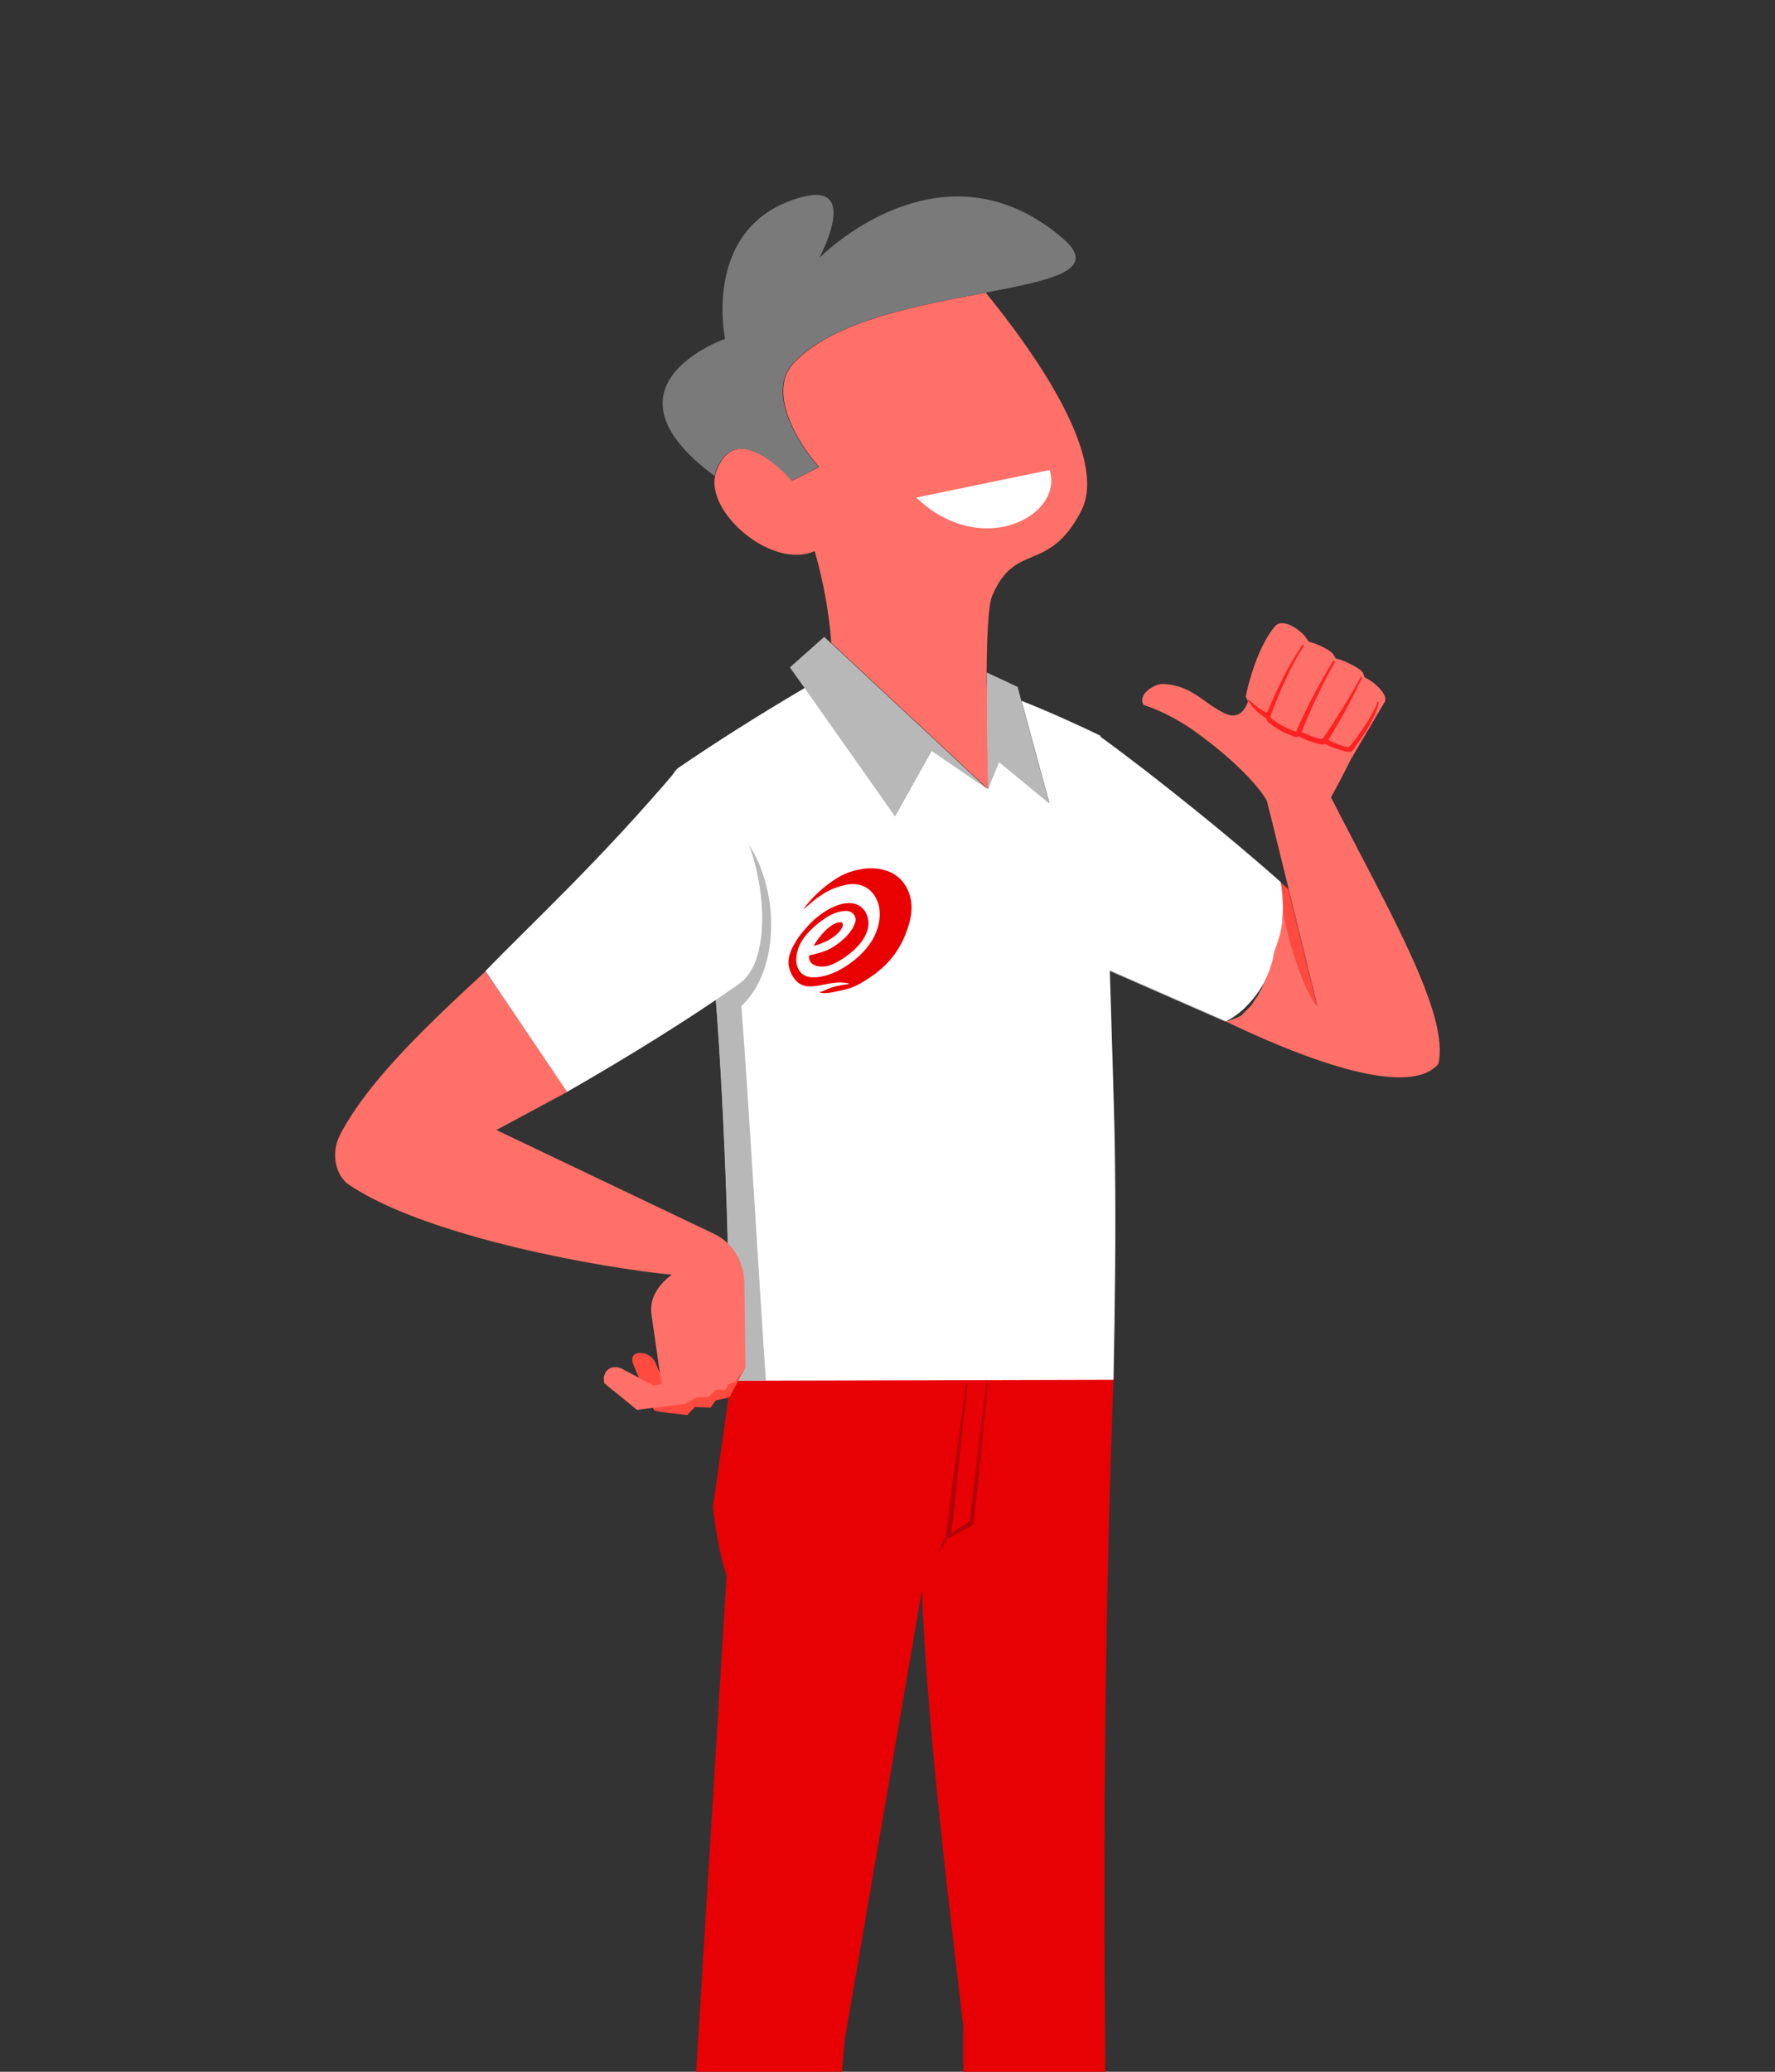
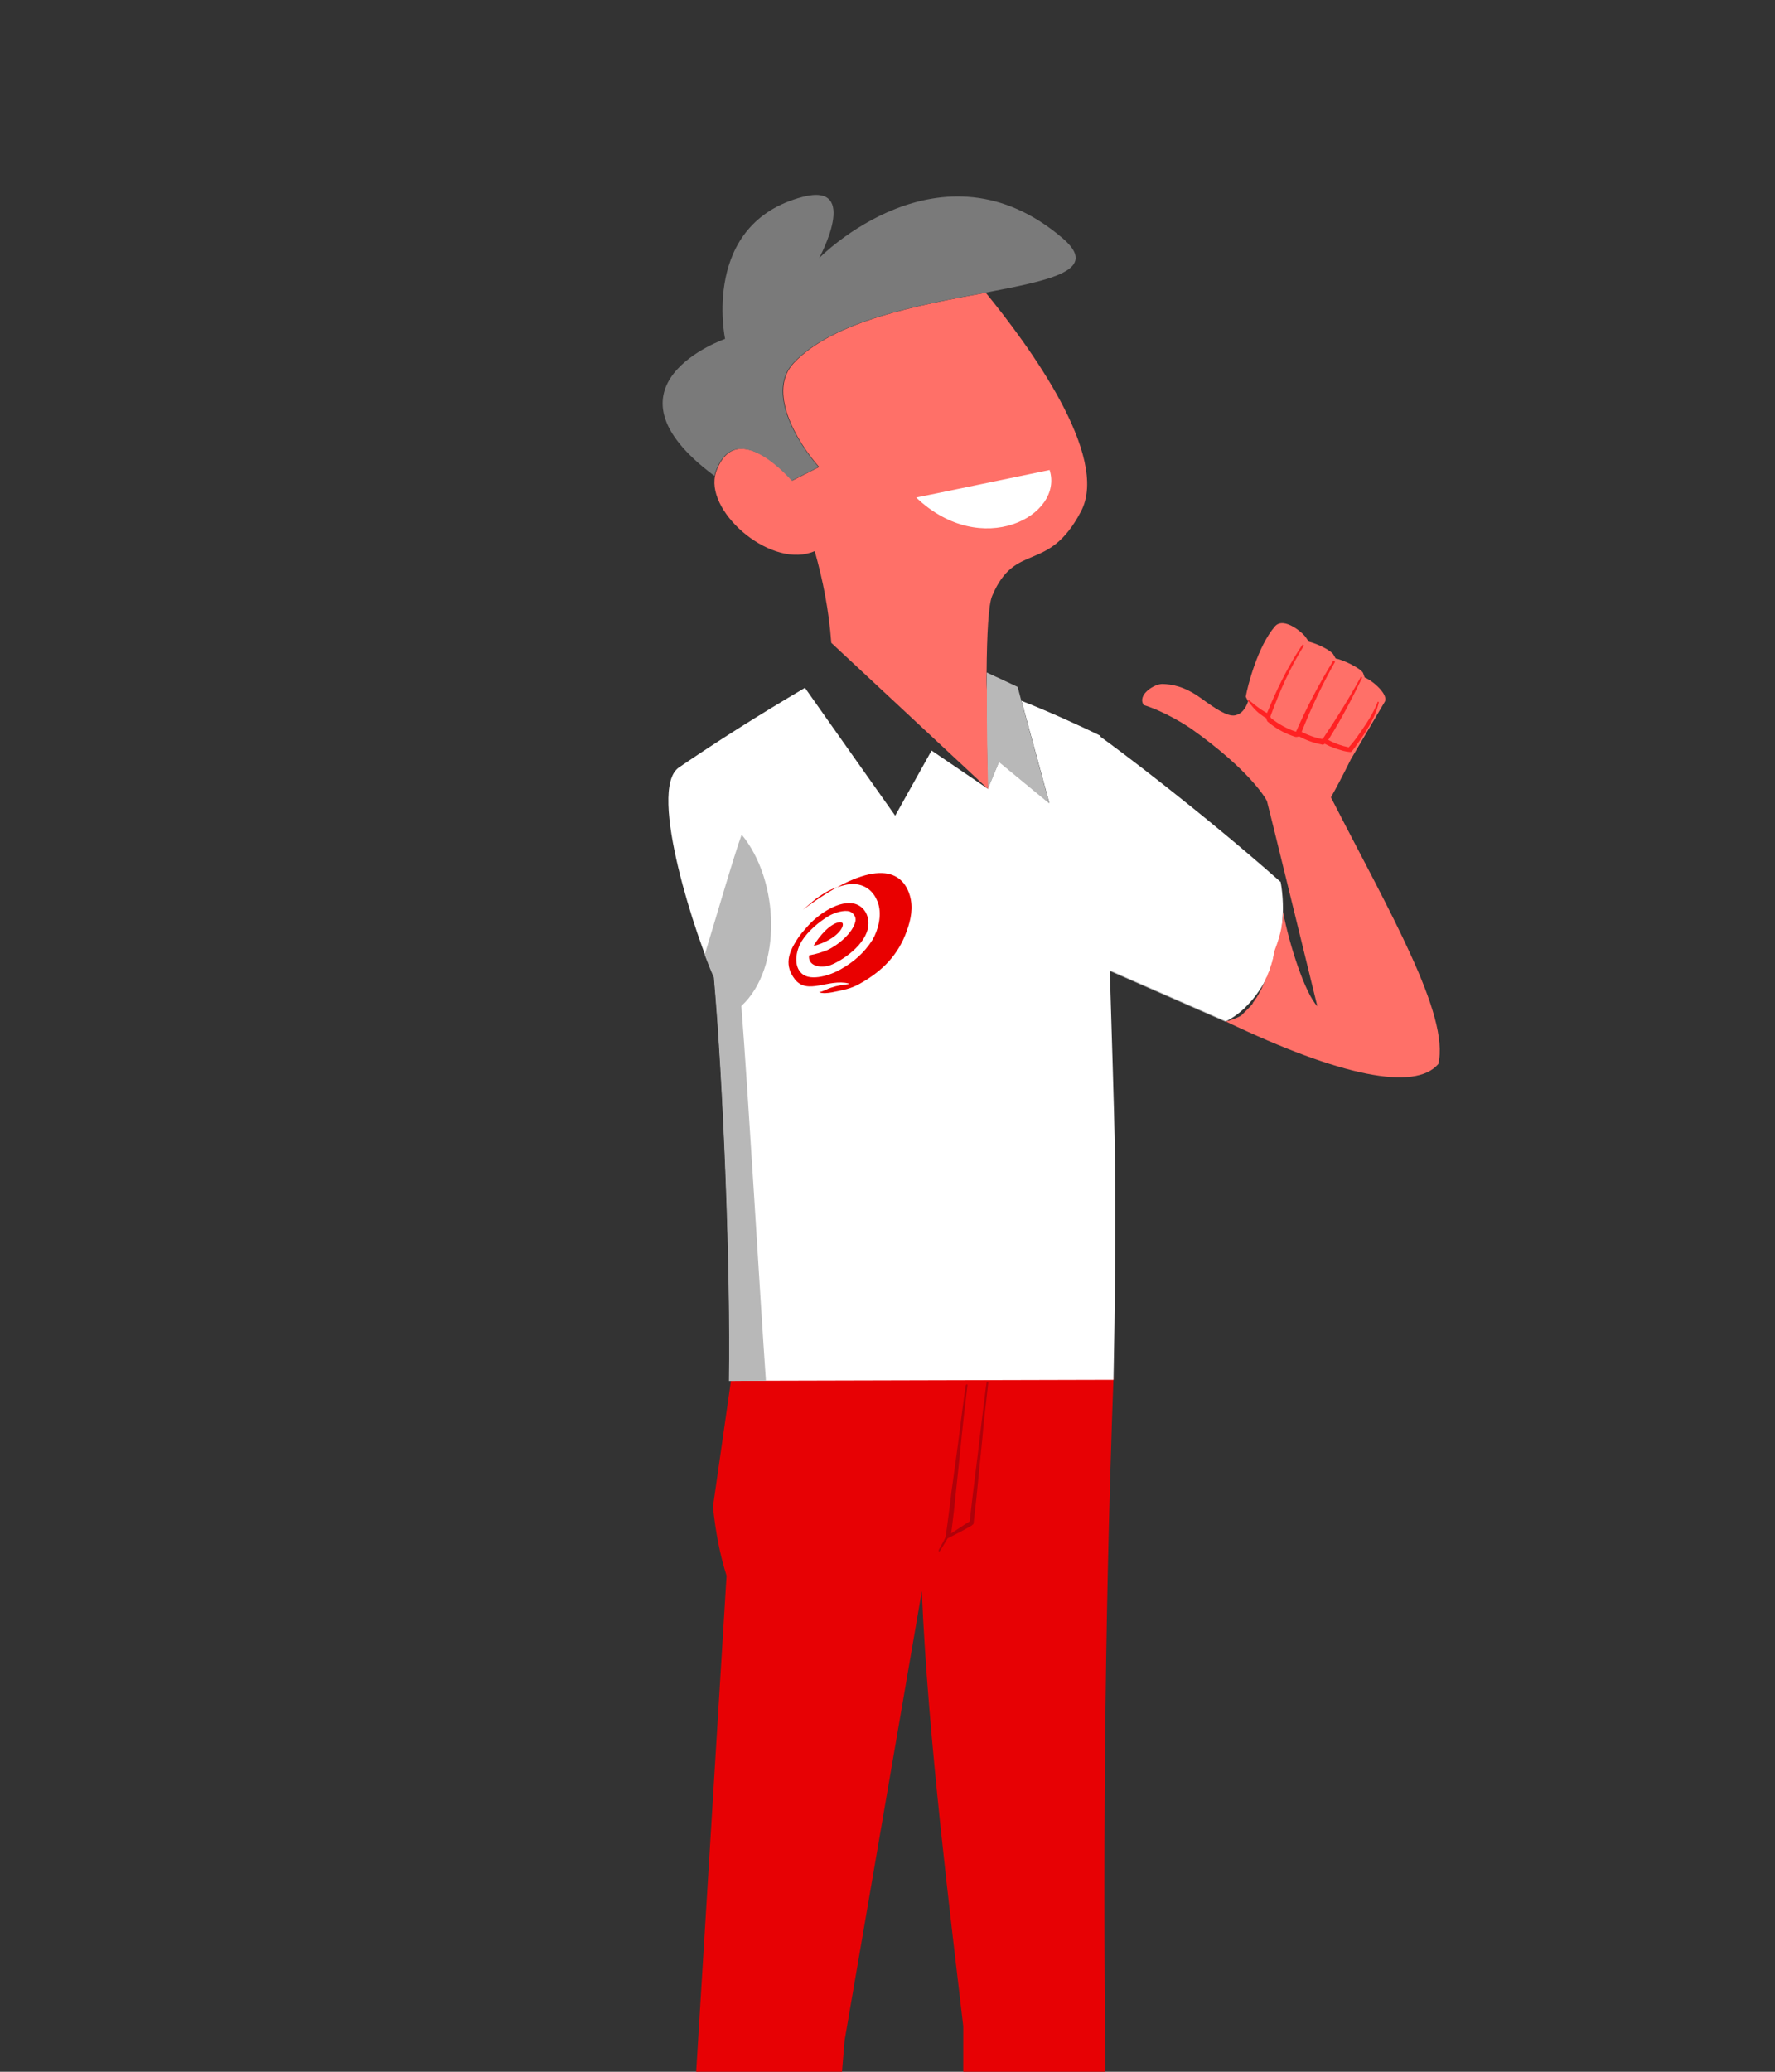
<svg xmlns="http://www.w3.org/2000/svg" id="Epic_Difference_-_L" x="0px" y="0px" viewBox="0 0 600 700" style="enable-background:new 0 0 600 700;" xml:space="preserve">
  <rect x="0" y="0" width="600" height="700" fill="#333333" stroke="none" />
-   <path style="fill-rule:evenodd;clip-rule:evenodd;fill:#FF4A40;" d="M435.5,300.4c2.7,11,5.1,20.8,5.1,20.8l4.6,18.8 c-4.1-4.5-9.3-20.6-11.6-31.9c0,0.1,0,0.1,0,0.2c0.1-3.4-0.1-6.8-0.7-10.2L435.5,300.4L435.5,300.4z M426.7,333.1L426.7,333.1 L426.7,333.1L426.7,333.1l-0.1,0.2l0,0L426.7,333.1L426.7,333.1z M426.8,332.9L426.8,332.9L426.8,332.9L426.8,332.9L426.8,332.9z M427,332.6L427,332.6L427,332.6L427,332.6l-0.1,0.1L427,332.6L427,332.6z M427.2,332.2L427.2,332.2L427.2,332.2L427.2,332.2 l-0.1,0.2l0,0.1l0,0l0,0l0,0.1l0,0l0.1-0.2L427.2,332.2L427.2,332.2z M427.3,332L427.3,332L427.3,332L427.3,332L427.3,332z M427.6,331.4L427.6,331.4L427.6,331.4l-0.1,0.1l0,0l0,0.1l-0.1,0.1l0,0l0,0l0,0l0.1-0.2L427.6,331.4L427.6,331.4z M427.7,331.2 L427.7,331.2L427.7,331.2L427.7,331.2l-0.1,0.2L427.7,331.2L427.7,331.2z M427.9,331L427.9,331l-0.1,0.1l0,0l0,0.1L427.9,331 L427.9,331z M428,330.7L428,330.7L428,330.7l-0.1,0.1l0,0l0,0.1l0,0L428,330.7L428,330.7z M428.1,330.5L428.1,330.5L428.1,330.5 L428.1,330.5l-0.1,0.2L428.1,330.5L428.1,330.5z M428.2,330.4L428.2,330.4L428.2,330.4L428.2,330.4L428.2,330.4z M428.5,329.8 L428.5,329.8l-0.1,0.1l0,0l0,0l0,0.1l-0.1,0.1l0,0l0,0l0,0l0.1-0.2L428.5,329.8L428.5,329.8z M428.6,329.6L428.6,329.6L428.6,329.6 L428.6,329.6l-0.1,0.1L428.6,329.6L428.6,329.6z M428.7,329.4L428.7,329.4L428.7,329.4L428.7,329.4L428.7,329.4z M428.9,329 L428.9,329l-0.1,0.1l0,0l0,0l0,0L428.9,329L428.9,329z M429,328.8L429,328.8l-0.1,0.1l0,0l0,0l0,0L429,328.8L429,328.8z M429,328.6 L429,328.6L429,328.6L429,328.6l-0.1,0.1L429,328.6L429,328.6z M429.3,328L429.3,328l-0.1,0.1l0,0l0,0l0,0.1l-0.1,0.1l0,0l0,0l0,0 l0.1-0.2L429.3,328L429.3,328z M429.4,327.9L429.4,327.9L429.4,327.9l0,0.1l0,0L429.4,327.9L429.4,327.9z M429.5,327.7L429.5,327.7 L429.5,327.7L429.5,327.7L429.5,327.7z M429.6,327.3L429.6,327.3l-0.1,0.2l0,0l0,0l0,0L429.6,327.3L429.6,327.3z M429.7,327 L429.7,327l-0.1,0.1l0,0l0,0l0,0L429.7,327L429.7,327z M429.8,326.9L429.8,326.9L429.8,326.9L429.8,326.9l0,0.1L429.8,326.9 L429.8,326.9z M429.9,326.7L429.9,326.7L429.9,326.7L429.9,326.7L429.9,326.7z M430,326.3L430,326.3l-0.1,0.2l0,0l0,0l0,0L430,326.3 L430,326.3z M430.1,326.1L430.1,326.1L430.1,326.1L430.1,326.1L430.1,326.1L430.1,326.1z M430.2,325.9L430.2,325.9L430.2,325.9 L430.2,325.9L430.2,325.9z M430.3,325.5L430.3,325.5l-0.1,0.2l0,0l0,0l0,0L430.3,325.5L430.3,325.5z M430.4,325.2L430.4,325.2 l-0.1,0.2l0,0l0,0L430.4,325.2L430.4,325.2z M430.5,325.1L430.5,325.1L430.5,325.1L430.5,325.1L430.5,325.1L430.5,325.1z M430.6,324.9L430.6,324.9L430.6,324.9L430.6,324.9L430.6,324.9z M430.7,324.4L430.7,324.4l-0.1,0.2l0,0l0,0L430.7,324.4 L430.7,324.4z M430.8,324.2l0,0.1l0,0.1l0,0v0L430.8,324.2L430.8,324.2z M431,323.5L431,323.5L431,323.5L431,323.5L431,323.5z M431.3,322.6l0,0.1L431.3,322.6L431.3,322.6L431.3,322.6z M431.4,322.4L431.4,322.4l0-0.1L431.4,322.4L431.4,322.4z M431.6,321.6 L431.6,321.6l0-0.1L431.6,321.6L431.6,321.6z M431.7,321.5L431.7,321.5L431.7,321.5L431.7,321.5L431.7,321.5z M431.7,321.3 L431.7,321.3L431.7,321.3L431.7,321.3L431.7,321.3z M431.8,321.1L431.8,321.1L431.8,321.1L431.8,321.1L431.8,321.1z M431.9,320.7 L431.9,320.7L431.9,320.7l0,0.1L431.9,320.7L431.9,320.7z M432,320.4L432,320.4L432,320.4L432,320.4l0,0.2l0,0.1L432,320.4 L432,320.4z M432,320.2L432,320.2L432,320.2L432,320.2L432,320.2z M432.1,320L432.1,320L432.1,320L432.1,320L432.1,320z M432.2,319.6L432.2,319.6L432.2,319.6L432.2,319.6L432.2,319.6L432.2,319.6L432.2,319.6z M432.2,319.4L432.2,319.4L432.2,319.4 L432.2,319.4L432.2,319.4z M432.3,319.2L432.3,319.2L432.3,319.2L432.3,319.2L432.3,319.2z M432.3,318.8L432.3,318.8L432.3,318.8 L432.3,318.8L432.3,318.8z M432.4,318.6L432.4,318.6l0-0.1L432.4,318.6L432.4,318.6z M432.5,318.3L432.5,318.3L432.5,318.3 L432.5,318.3L432.5,318.3z M432.5,317.9l0,0.1L432.5,317.9L432.5,317.9L432.5,317.9z M432.6,317.6c0,0.1,0,0.1,0,0.2L432.6,317.6 L432.6,317.6z M432.6,317.4L432.6,317.4l0-0.1L432.6,317.4L432.6,317.4z M432.7,317.1L432.7,317.1L432.7,317.1L432.7,317.1 L432.7,317.1z M432.8,316.8c0,0.1,0,0.1,0,0.2L432.8,316.8L432.8,316.8z M432.8,316.5c0,0.1,0,0.1,0,0.2L432.8,316.5L432.8,316.5z M432.8,316.3L432.8,316.3l0-0.1L432.8,316.3L432.8,316.3z M432.9,316l0,0.1L432.9,316L432.9,316L432.9,316z M433,315.6 c0,0.1,0,0.1,0,0.2L433,315.6L433,315.6z M433,315.3c0,0.1,0,0.1,0,0.2L433,315.3L433,315.3z M433,315.1l0,0.1L433,315.1L433,315.1 L433,315.1z M433.1,314.8c0,0.1,0,0.2,0,0.2L433.1,314.8L433.1,314.8z M433.1,314.5c0,0.1,0,0.2,0,0.2L433.1,314.5L433.1,314.5z M433.2,314.3L433.2,314.3l0-0.1L433.2,314.3L433.2,314.3z M433.2,314l0,0.1L433.2,314L433.2,314L433.2,314z M433.2,313.6 c0,0.1,0,0.2,0,0.2L433.2,313.6L433.2,313.6z M433.3,313.3c0,0.1,0,0.2,0,0.2L433.3,313.3L433.3,313.3z M433.3,313.1L433.3,313.1 l0-0.1L433.3,313.1L433.3,313.1z M433.4,312.7c0,0.1,0,0.2,0,0.2L433.4,312.7L433.4,312.7z M433.4,312.4c0,0.1,0,0.2,0,0.2 L433.4,312.4L433.4,312.4z M433.4,312.1c0,0.1,0,0.2,0,0.2L433.4,312.1L433.4,312.1z M433.4,312l0,0.1L433.4,312L433.4,312 L433.4,312z M433.5,311.6c0,0.1,0,0.2,0,0.2L433.5,311.6L433.5,311.6z M433.5,311.3c0,0.1,0,0.2,0,0.2L433.5,311.3L433.5,311.3z M433.5,311.1L433.5,311.1l0-0.1L433.5,311.1L433.5,311.1z M433.5,310.8l0,0.2L433.5,310.8L433.5,310.8L433.5,310.8z M433.6,310.4 c0,0.1,0,0.2,0,0.2L433.6,310.4L433.6,310.4z M433.6,310.1c0,0.1,0,0.2,0,0.2L433.6,310.1L433.6,310.1z M433.6,309.9l0,0.1l0-0.2 L433.6,309.9L433.6,309.9z M433.6,309.6c0,0.1,0,0.2,0,0.2L433.6,309.6L433.6,309.6z M433.6,309.2c0,0.1,0,0.2,0,0.2L433.6,309.2 L433.6,309.2z M433.6,309.1L433.6,309.1l0-0.1L433.6,309.1L433.6,309.1z M433.6,308.8l0,0.1L433.6,308.8L433.6,308.8L433.6,308.8z M433.6,308.4c0,0.1,0,0.1,0,0.2L433.6,308.4L433.6,308.4z" />
  <path style="fill-rule:evenodd;clip-rule:evenodd;fill:#B8B8B8;" d="M378.1,315.2c0-2.5-0.2-5.8-0.5-10.2c-1-14.4-2.2-23.5-6.2-32.7 c-1.1-2.6-3.1-1.9-3.1-1.9c-0.6,14.1,0.2,27.6,2.4,40.6c0.1,0.7,0.2,1.3,0.3,2l0,0.1l0.1,0.4l0,0.1l0.1,0.4l0,0.1l0.1,0.4l0,0 l0.1,0.5l0.1,0.5l0,0.1l0.1,0.4l0,0.1l0.1,0.4l0,0.1l0.1,0.3l0,0.1l0.1,0.4l0,0.1l0.1,0.5l0.1,0.5l0,0.1l0.1,0.4l0,0.2l0.1,0.3 l0,0.2l0.1,0.3l0,0.2l0.1,0.3l0,0.1l0.1,0.5l0,0l0.1,0.5l0,0.2l0.1,0.3l0,0.2l0.1,0.3l0,0.2l0.1,0.3l0,0.2l0.1,0.3l0,0.2l0.1,0.5 l0,0l0.1,0.5l0,0.2l0.1,0.3l0,0.2l0.1,0.3l0,0.2l0.1,0.3l0,0.2l0.1,0.3l0,0.2l0.1,0.5l40.4,17.7c2.5-1.2,4.8-2.9,6.9-5L378.1,315.2 L378.1,315.2z" />
  <path style="fill-rule:evenodd;clip-rule:evenodd;fill:#FFFFFF;" d="M432.9,298c-26.8-23.7-55.3-45.1-61.1-49.2 c-3.1,5.8-7.6,40.4,2.2,78.5l40.4,17.7C428.2,338.2,436.3,317.1,432.9,298L432.9,298z" />
  <path style="fill-rule:evenodd;clip-rule:evenodd;fill:#FF7068;" d="M433.7,308.1c2.2,11.4,7.4,27.4,11.6,31.9l-4.6-18.8 c0,0-12-49.1-12.4-50.4c-0.3-1-6.1-10.7-25.4-24.4c-2-1.4-9-5.9-16.3-8.2c-2.3-3.5,3.7-7.2,6.4-7.1c2.9,0.1,7.2,0.6,13.1,4.9 c4.7,3.4,8.8,6.2,11.4,5.7c2.3-0.5,3.5-2.3,4.4-4.7l-0.8-1.6c0.6-3.5,4-17,9.9-23.8c3-3.4,9.7,2.4,10.5,3.9l0.9,1.3 c3.2,0.8,7.5,3,8.3,4.3l0.8,1.4c2.3,0.3,8.9,3.5,9.3,5l0.5,1.4c3.1,1.3,8.1,5.9,6.8,8.2l-11.5,19.5c-2.4,4.9-5,9.8-6.7,12.8 c19.9,38.9,40.2,73.5,36.3,90.1c-7.9,9.3-33.2,4.1-71.7-14.3l0.1-0.1l0.1,0l0.1-0.1l0.2-0.1l0.1,0l0,0l0.1,0l0.1,0l0.1,0l0.2-0.1 l0.1,0l0.1-0.1l0.2-0.1l0.1,0l0,0l0,0l0.1,0l0.1-0.1l0,0l0.1,0l0,0l0.1,0l0.1,0l0.1-0.1l0,0l0.1-0.1l0.1,0l0,0l0.1,0l0.2-0.1l0,0 l0,0l0,0l0.1,0l0.1-0.1l0,0l0.1,0l0,0l0.1,0l0.1,0l0.1-0.1l0,0l0.1-0.1l0.1,0l0,0l0.1,0l0.2-0.1l0,0l0,0l0,0l0,0l0.1-0.1l0,0l0.1,0 l0,0l0.1,0l0.1-0.1l0,0l0,0l0.1-0.1l0.1,0l0,0l0.1,0l0,0l0.1-0.1l0,0l0,0l0,0l0,0l0.1-0.1l0,0l0.1,0l0,0l0,0l0.1-0.1l0,0l0,0 l0.1-0.1l0,0l0,0l0.1,0l0,0l0.1-0.1c0.1-0.1,0.1-0.1,0.2-0.2l0.1-0.1l0,0l0.1-0.1l0.1-0.1l0,0c0.1-0.1,0.2-0.2,0.3-0.3l0.1-0.1 l0.1-0.1l0.1-0.1l0.1-0.1l0,0c0.1-0.1,0.2-0.2,0.3-0.3l0.1-0.1l0.1-0.1l0,0c0.1-0.1,0.2-0.2,0.3-0.3l0.1-0.1l0,0l0.1-0.1l0.1-0.1 l0,0c0.1-0.1,0.2-0.2,0.3-0.3l0.1-0.1l0.1-0.1l0,0l0,0l0,0l0.1-0.1l0,0c0.1-0.1,0.2-0.2,0.3-0.4l0.1-0.1l0.1-0.1l0,0 c0.1-0.1,0.2-0.2,0.3-0.4l0.1-0.1l0-0.1l0,0l0,0l0-0.1l0.1-0.1l0,0c0.1-0.1,0.2-0.3,0.3-0.4l0.1-0.1l0-0.1l0,0l0,0l0-0.1l0.1-0.1 l0,0c0-0.1,0.1-0.1,0.1-0.2l0.1-0.1l0,0l0,0l0,0l0.1-0.1l0.1-0.1l0,0c0.1-0.1,0.2-0.3,0.3-0.4l0.1-0.1l0-0.1l0,0l0,0l0-0.1l0.1-0.1 l0,0c0.1-0.1,0.2-0.3,0.3-0.4l0.1-0.1l0-0.1l0,0l0,0l0-0.1l0.1-0.1l0,0c0-0.1,0.1-0.1,0.1-0.2l0.1-0.2l0-0.1l0,0l0,0l0-0.1l0.1-0.1 l0,0c0.1-0.1,0.2-0.3,0.3-0.4l0.1-0.1l0-0.1l0,0l0,0l0-0.1l0.1-0.1l0,0c0.1-0.1,0.2-0.3,0.2-0.4l0.1-0.1l0-0.1l0,0l0,0l0-0.1 l0.1-0.2c0-0.1,0.1-0.2,0.1-0.2l0.1-0.2l0-0.1l0,0l0,0l0-0.1l0.1-0.1l0,0c0.1-0.1,0.2-0.3,0.2-0.4l0.1-0.2l0-0.1l0,0l0,0l0-0.1 l0.1-0.1l0,0c0.1-0.2,0.1-0.3,0.2-0.5l0.1-0.1l0-0.1l0-0.1l0.1-0.2c0-0.1,0.1-0.2,0.1-0.2l0.1-0.2l0-0.1l0.1-0.1l0.1-0.1l0,0 c0.1-0.2,0.1-0.3,0.2-0.5l0.1-0.2l0-0.1l0-0.1l0.1-0.2l0,0c0.1-0.2,0.1-0.3,0.2-0.5l0.1-0.1l0-0.1l0,0c0.1-0.2,0.1-0.3,0.2-0.5 l0.1-0.2l0-0.1l0-0.1l0-0.1l0,0c0.1-0.2,0.1-0.3,0.2-0.5l0.1-0.2l0-0.1l0-0.1l0.1-0.2c0.1-0.2,0.1-0.3,0.2-0.5l0-0.1l0-0.1l0,0 c0.1-0.2,0.1-0.3,0.2-0.5l0.1-0.2l0-0.1l0-0.1l0-0.2c0.1-0.2,0.1-0.3,0.2-0.5l0-0.2l0-0.1l0,0c0.1-0.3,0.1-0.5,0.2-0.8l0-0.1l0-0.1 c0.1-0.3,0.1-0.5,0.2-0.8l0,0c0.1-0.3,0.1-0.5,0.2-0.8C433.1,315.3,433.6,311.7,433.7,308.1L433.7,308.1z" />
  <path style="fill:#FF2223;" d="M449,250c2.2,1.2,4.5,2,6.9,2.5c0,0,1.3-1.4,2.1-2.5c0.2-0.3,0.4-0.5,0.6-0.8 c2.4-3.4,4.8-6.8,6.5-10.6c0.3-0.6,0.6-1.5,0.6-1.5l0.4,0.1c-1.2,5.5-4.6,10.4-7.5,14.5c-0.6,0.8-1.1,1.6-1.8,2.3l-0.2,0.1 c0,0-1.4-0.1-2.5-0.4c-2.2-0.6-4.3-1.3-6.3-2.4l-0.3,0.2c-0.5,0.2-0.2,0.2-0.9,0c-2.6-0.5-5.1-1.4-7.5-2.7c0,0-0.7,0.4-1.5,0.1 c-3.3-1.1-6.3-2.7-9-5c-0.1-0.1-0.2-0.1-0.3-0.4l-0.2-0.5l-0.1-0.4c-0.5-0.2-0.9-0.5-1.3-0.8c-2-1.3-3.5-3.1-4.8-5 c0,0-0.2-0.1,0-0.3l0.1-0.1c1.4,1.2,2.8,2.3,4.4,3.4c0.5,0.3,0.6,0.4,0.8,0.5c0.3,0.2,0.8,0.5,1.1,0.6c3-7.3,6.4-14.4,10.6-21 c0.1-0.1,0.1-0.2,0.2-0.3c0.3-0.5,0.6-0.9,0.9-1.4l0.3-0.4l0.5,0.3c-4.7,7.4-8.3,15.6-11.3,23.8l-0.1,0.2l0.2,0.5 c2.5,2,5.3,3.6,8.4,4.6l0.2-0.1l0-0.1c3.6-8.2,7.8-16.1,12.5-23.8c0.1,0.1,0.2,0.1,0.3,0.2l0.3,0.2c-4.3,7.6-8.1,15.6-11.3,23.7 c2.2,1.1,4.5,2,6.9,2.4l0.4-0.3c0,0,0,0,0,0c4.4-6.5,8.7-13.4,12.6-20.5c0,0-0.1-0.3,0.4-0.1l0.2,0.1C457,236.1,453.3,243.2,449,250 L449,250L449,250z" />
  <path style="fill:#E70104;" d="M373.9,718.1c-1.2-84.7-0.6-168.5,2.5-252.9L259.5,459l-11.6,1.8l-6.9,48.3 c0.9,8.7,2.4,16.4,4.6,23.3l-9.8,159.9c-0.5,8.8-1.1,17.4-1.7,25.9h49l2.4-28.8l26.1-151.8c2,49.3,10.2,114,14,147 c0,11.1,0,22.4,0,33.6H373.9L373.9,718.1z" />
  <path style="fill:#AF0109;" d="M319.6,519.4c-0.6,1.3-1.3,2.5-1.9,3.6c-0.1,0.2-0.4,0.6-0.4,0.8c0,0,0,0.1,0,0.2c0,0,0,0,0,0.1 c0.1,0.3,0.4,0,0.6-0.3c0.7-1.1,1.3-2.2,2-3.3c0.1-0.2,0.4-0.8,0.6-0.8c1-0.5,1.9-1,2.9-1.5c1.7-0.8,3.3-1.8,5-2.7 c0.1-0.1,0.2-0.2,0.3-0.3c0.1,0,0.3-0.1,0.4-0.5c0.3-2.7,0.6-5.3,0.9-8c0.7-7,1.4-14,2.1-21c0.2-2.4,0.4-4.8,0.7-7.2 c0.4-3.6,0.8-7.2,1.2-10.8c0.1-0.5,0.1-0.6-0.1-0.8c0,0,0,0-0.1-0.1c0,0-0.1,0-0.1,0c-0.1,0.1-0.2,0.1-0.2,0.4 c-0.1,0.2-0.1,1-0.2,1.2c-1,7.7-1.9,15.4-2.8,23.1c-0.5,4-1,8-1.5,12.1c-0.4,3.4-0.8,6.8-1.2,10.2c0,0.2,0,0.3-0.1,0.3 c-0.8,0.5-1.7,1-2.5,1.6c-1.2,0.8-2.5,1.6-3.7,2.4c0.1-0.7,0.2-1.4,0.3-2.1c0.5-3.8,0.9-7.7,1.3-11.6c0.3-3.2,0.7-6.3,1-9.5 c0.4-3.9,0.8-7.8,1.2-11.7c0.2-1.6,0.3-3.1,0.5-4.6c0.4-3.4,0.8-6.8,1.2-10.2c0.1-0.6,0-0.6-0.1-0.7c0,0,0,0-0.1,0c0,0,0,0,0,0 c-0.1,0-0.1,0.1-0.2,0.1c0,0-0.1,0.3-0.2,0.4c-0.1,0.7-0.2,1.5-0.3,2.2c-0.5,3.5-0.9,7.1-1.4,10.6c-0.3,2.4-0.6,4.7-0.9,7.1 c-0.2,1.7-0.5,3.4-0.7,5.1c-0.3,2.5-0.7,4.9-1,7.4c-0.3,2.1-0.6,4.1-0.8,6.2c-0.4,3.1-0.8,6.2-1.2,9.3 C319.9,517.1,319.8,518.2,319.6,519.4L319.6,519.4z" />
  <path style="fill:#FFFFFF;" d="M258.9,466.5l117.5-0.3c0.5-24.9,0.8-49.4,0.5-73.7c-0.1-11.1-0.5-22.2-0.8-33.3 c-1.9-61.5-2.6-91.7-4.1-110.6c-5.7-2.8-17.2-8.1-26.7-11.8l9.4,34.5l-17-14l-3.8,9.2l-19-12.9l-12.3,22l-21.9-31l-8.6-12.2 c-15.8,9.3-30,18.3-42.6,26.9c-11,7.5,6.4,59.1,11.9,70.8c3.2,36,5.7,99.8,5.1,136.4L258.9,466.5L258.9,466.5z" />
  <path style="fill:#B8B8B8;" d="M258.9,466.5c-2-28.6-5.9-95.9-8.3-126.6c13.9-12.8,12.9-42.4,0.1-57.9c-2.6,7.1-8.4,27.2-12.5,40.6 c1.2,3.2,2.3,5.9,3.1,7.6c3.2,36,5.7,99.8,5.1,136.4L258.9,466.5L258.9,466.5z" />
  <path style="fill:#B8B8B8;" d="M333.9,266.7l3.8-9.2l17,14l-9.4-34.5l-1.3-4.9c-2.1-1-5.9-2.8-10.5-4.9c0,2,0,4.1,0,6.2 C333.4,245.1,333.7,257.8,333.9,266.7L333.9,266.7z" />
  <path style="fill:#FF7068;" d="M333.5,227c0.1-12.3,0.6-22.8,1.9-25.7c7.8-18.5,18.9-7.3,30-28.5c9.9-18.7-17.8-56.3-32.2-73.9 c-22.5,4.2-51.4,9.4-64.9,23.8c-8.8,9.4,0.6,26,8.6,35.1l-9.1,4.6c0,0-18.8-22-25.7-3.1c-0.2,0.5-0.3,1-0.4,1.5 c-2.6,13,19.6,31.7,33.7,25.4c2.8,9.9,4.8,20.1,5.6,31l53,49.4c-0.2-8.9-0.5-21.6-0.4-33.5C333.4,231.1,333.4,229.1,333.5,227 L333.5,227z M310.8,173.9c14.4,2.3,31.3-1.2,40.3-7.4C342.1,172.7,325.2,176.2,310.8,173.9L310.8,173.9z" />
  <path style="fill:#7A7A7A;" d="M276.9,87.2c0,0,14-25.7-5.5-20.7c-34.6,9-26.3,48-26.3,48s-45,15.6-3.6,46.3c0.1-0.5,0.2-1,0.4-1.5 c6.9-18.9,25.7,3.1,25.7,3.1l9.1-4.6c-8-9.2-17.4-25.7-8.6-35.1c13.5-14.4,42.4-19.6,64.9-23.8c22.6-4.3,38.8-7.6,26.2-18.4 C318,45.2,276.9,87.2,276.9,87.2L276.9,87.2z" />
  <path style="fill-rule:evenodd;clip-rule:evenodd;fill:#FFFFFF;" d="M354.8,158.8c-2,0.4-43.4,9-45.1,9.3 C331.8,189.2,359.7,174.2,354.8,158.8L354.8,158.8z" />
-   <polygon style="fill:#B8B8B8;" points="267,225.5 272,232.5 280.6,244.7 302.5,275.8 314.9,253.7 333.9,266.7 280.9,217.3 278.6,215.2 267,225.5 " />
-   <path style="fill-rule:evenodd;clip-rule:evenodd;fill:#FF4A40;" d="M234.9,475.4l-2.6,2.7c-3.3-0.4-9.7-0.9-11.2-1.6 c-0.9-2.1-6.3-13.2-7.2-16c-1.5-4.9,6.4-4.2,7.8,0.3l4.3,9.8l4.2,1.9l-1.7-3.3c2.1-2.1,7.3-2.8,10.7-3.6c6-1.3,12.8-3.7,12.8-3.7 l-1.9,3.6l-3.5,6.6l-4.7,1.1l-1.7,2.4L234.9,475.4L234.9,475.4z" />
-   <path style="fill-rule:evenodd;clip-rule:evenodd;fill:#FF7068;" d="M241.8,417.1c3.8,1.9,9.3,6.8,9.8,15.6l0.4,29.1 c-0.2,0.5-3.5,5.2-3.5,5.2l-2.4,0.7c0,0-0.5,1.3-1,2c-0.6-0.1-2.3-0.1-3.1-0.1c-1.2,1.2-2.6,2.4-2.6,2.4s-2.3,0.1-3.6,0 c-1.9,1-3.2,1.7-4,2.3c-1.8,0.4-12.2,1.4-16.4,2.1l-11.1-9c-1.1-4.2,2.7-7.2,6.9-4.4l9.7,5.1l2.7-0.5l-0.9-6.2l-2.5-17.4 c-0.7-5,2.1-9.9,6.9-13.3c-23.7-2.3-82.6-12.7-109-30.3c-4.8-3.2-6.4-10.9-3-17.3c9.2-17.3,27.3-34.9,49-54.9l27.7,40.7l-24,12.9 L241.8,417.1L241.8,417.1z" />
-   <path style="fill-rule:evenodd;clip-rule:evenodd;fill:#FFFFFF;" d="M191.7,368.9c19.8-11.3,42.3-25.2,58.3-36.6 c16.2-11.5,5.4-68.5-20.6-72.9c-27.1,32-50.5,53.3-65.3,68.7L191.7,368.9L191.7,368.9z" />
-   <path style="fill:#E90000;" d="M307.5,302.4c1.3,4.2,0.4,8.3-1,12.2c-2.9,8.1-8.2,13.5-15.9,17.8c-3,1.7-5.5,2.1-9.4,2.9 c-1,0.2-3.4,0.5-4.3-0.1c1.3-0.1,2.9-1.2,4.1-1.5c2-0.7,3.7-0.9,5.9-1.2c0,0,0-0.1,0-0.2c-6.9-1.7-13.9,4-18.2-1.4 c-3.6-4.7-2.2-8.8,0.5-13.1c1.1-1.8,2.1-2.9,3.5-4.5c3.3-3.9,10-8.8,15.4-8.1c3.7,0.5,5.8,3.9,5.4,7.6c-0.6,6.3-8.8,11.8-12.8,13.3 c-3.5,1.2-7.7,0.2-7.2-3.3c2.7-0.5,4.1-1,6.2-1.8c3.3-1.5,8.7-5.7,9.5-9.9c0.2-1.3-0.7-2.6-1.9-3.1c-1.9-0.7-5.2,0.4-7,1.4 c-3.4,2-7.2,5.2-9.3,8.6c-2,3.3-2.9,8.4,0.1,11c3.1,2.7,9.9,0.4,13.1-1.5c4.4-2.5,7.9-5.5,10.7-9.9c2-3.4,3.2-8.3,2-12.2 c-1.7-5.4-6.2-7.7-11.6-6.3c-3.5,0.9-5.3,1.7-8.5,3.9c-1.4,0.9-1.2,0.9-5.4,4.4c5-6.9,11-10.4,12.7-11.4 C292.1,291.8,304.2,291.8,307.5,302.4L307.5,302.4z M283.9,311.6c1.7-0.1,0.9,1.8,0.2,2.7c-1.8,2.5-5.7,4.5-9.1,5.3 C276.9,316.3,280.8,311.8,283.9,311.6L283.9,311.6z" />
+   <path style="fill:#E90000;" d="M307.5,302.4c1.3,4.2,0.4,8.3-1,12.2c-2.9,8.1-8.2,13.5-15.9,17.8c-3,1.7-5.5,2.1-9.4,2.9 c-1,0.2-3.4,0.5-4.3-0.1c1.3-0.1,2.9-1.2,4.1-1.5c2-0.7,3.7-0.9,5.9-1.2c0,0,0-0.1,0-0.2c-6.9-1.7-13.9,4-18.2-1.4 c-3.6-4.7-2.2-8.8,0.5-13.1c1.1-1.8,2.1-2.9,3.5-4.5c3.3-3.9,10-8.8,15.4-8.1c3.7,0.5,5.8,3.9,5.4,7.6c-0.6,6.3-8.8,11.8-12.8,13.3 c-3.5,1.2-7.7,0.2-7.2-3.3c2.7-0.5,4.1-1,6.2-1.8c3.3-1.5,8.7-5.7,9.5-9.9c0.2-1.3-0.7-2.6-1.9-3.1c-1.9-0.7-5.2,0.4-7,1.4 c-3.4,2-7.2,5.2-9.3,8.6c-2,3.3-2.9,8.4,0.1,11c3.1,2.7,9.9,0.4,13.1-1.5c4.4-2.5,7.9-5.5,10.7-9.9c2-3.4,3.2-8.3,2-12.2 c-1.7-5.4-6.2-7.7-11.6-6.3c-3.5,0.9-5.3,1.7-8.5,3.9c-1.4,0.9-1.2,0.9-5.4,4.4C292.1,291.8,304.2,291.8,307.5,302.4L307.5,302.4z M283.9,311.6c1.7-0.1,0.9,1.8,0.2,2.7c-1.8,2.5-5.7,4.5-9.1,5.3 C276.9,316.3,280.8,311.8,283.9,311.6L283.9,311.6z" />
</svg>